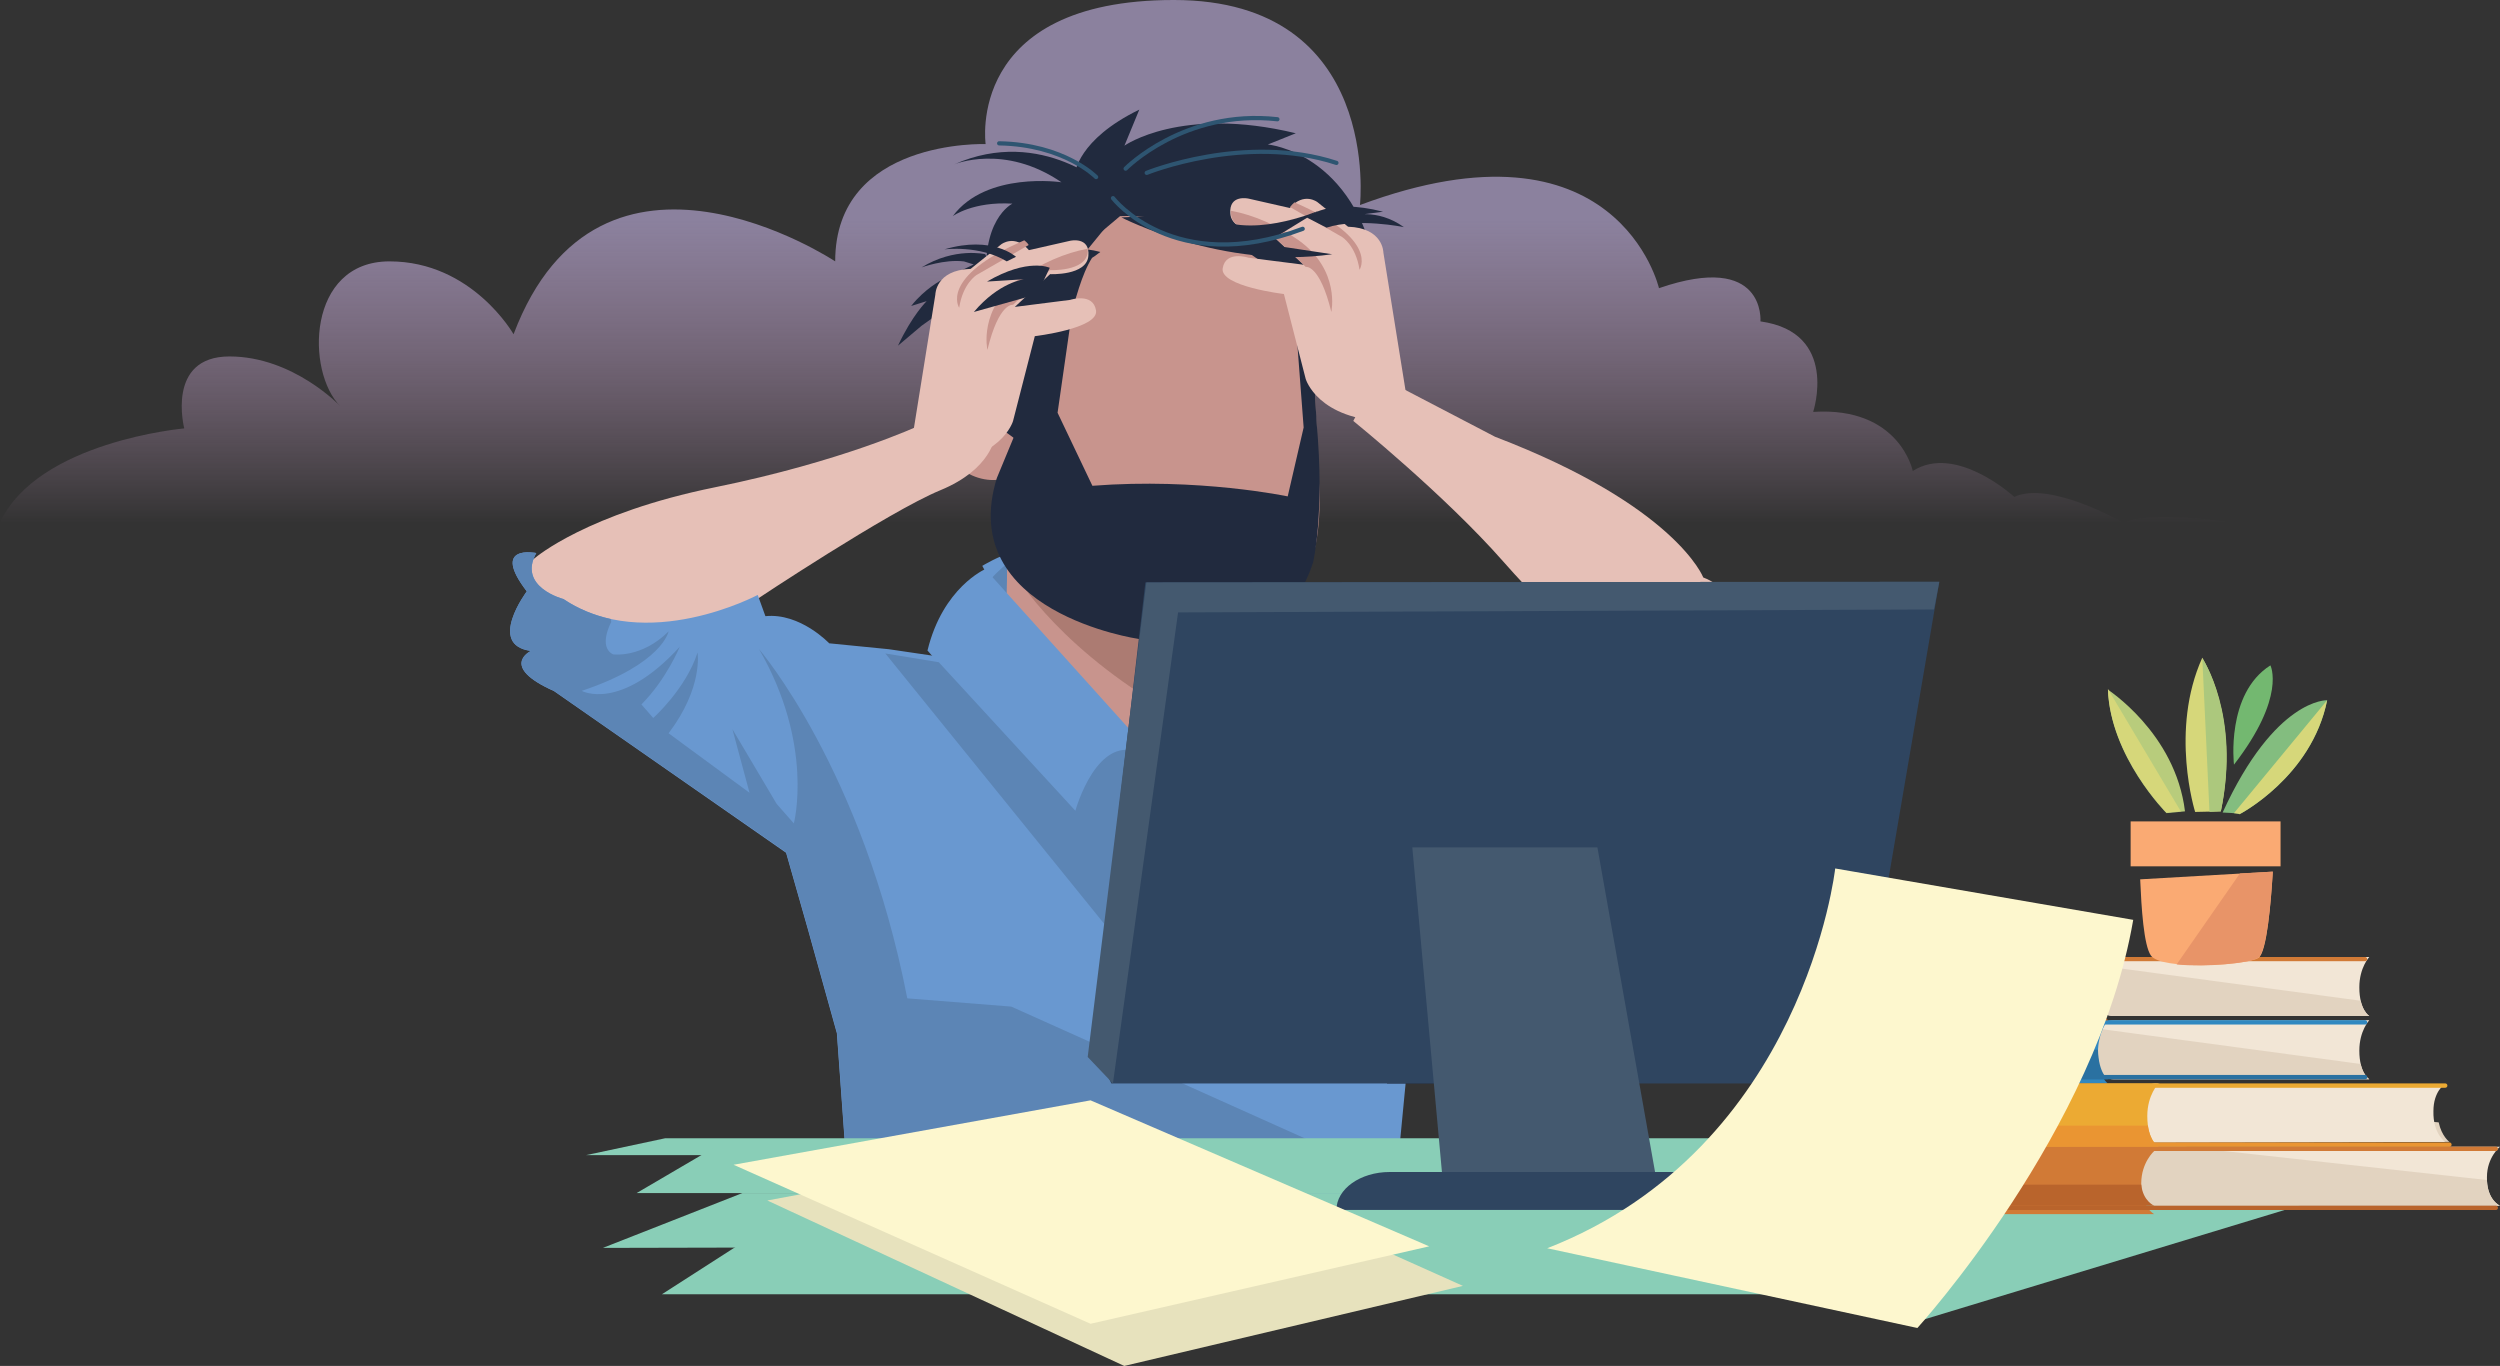
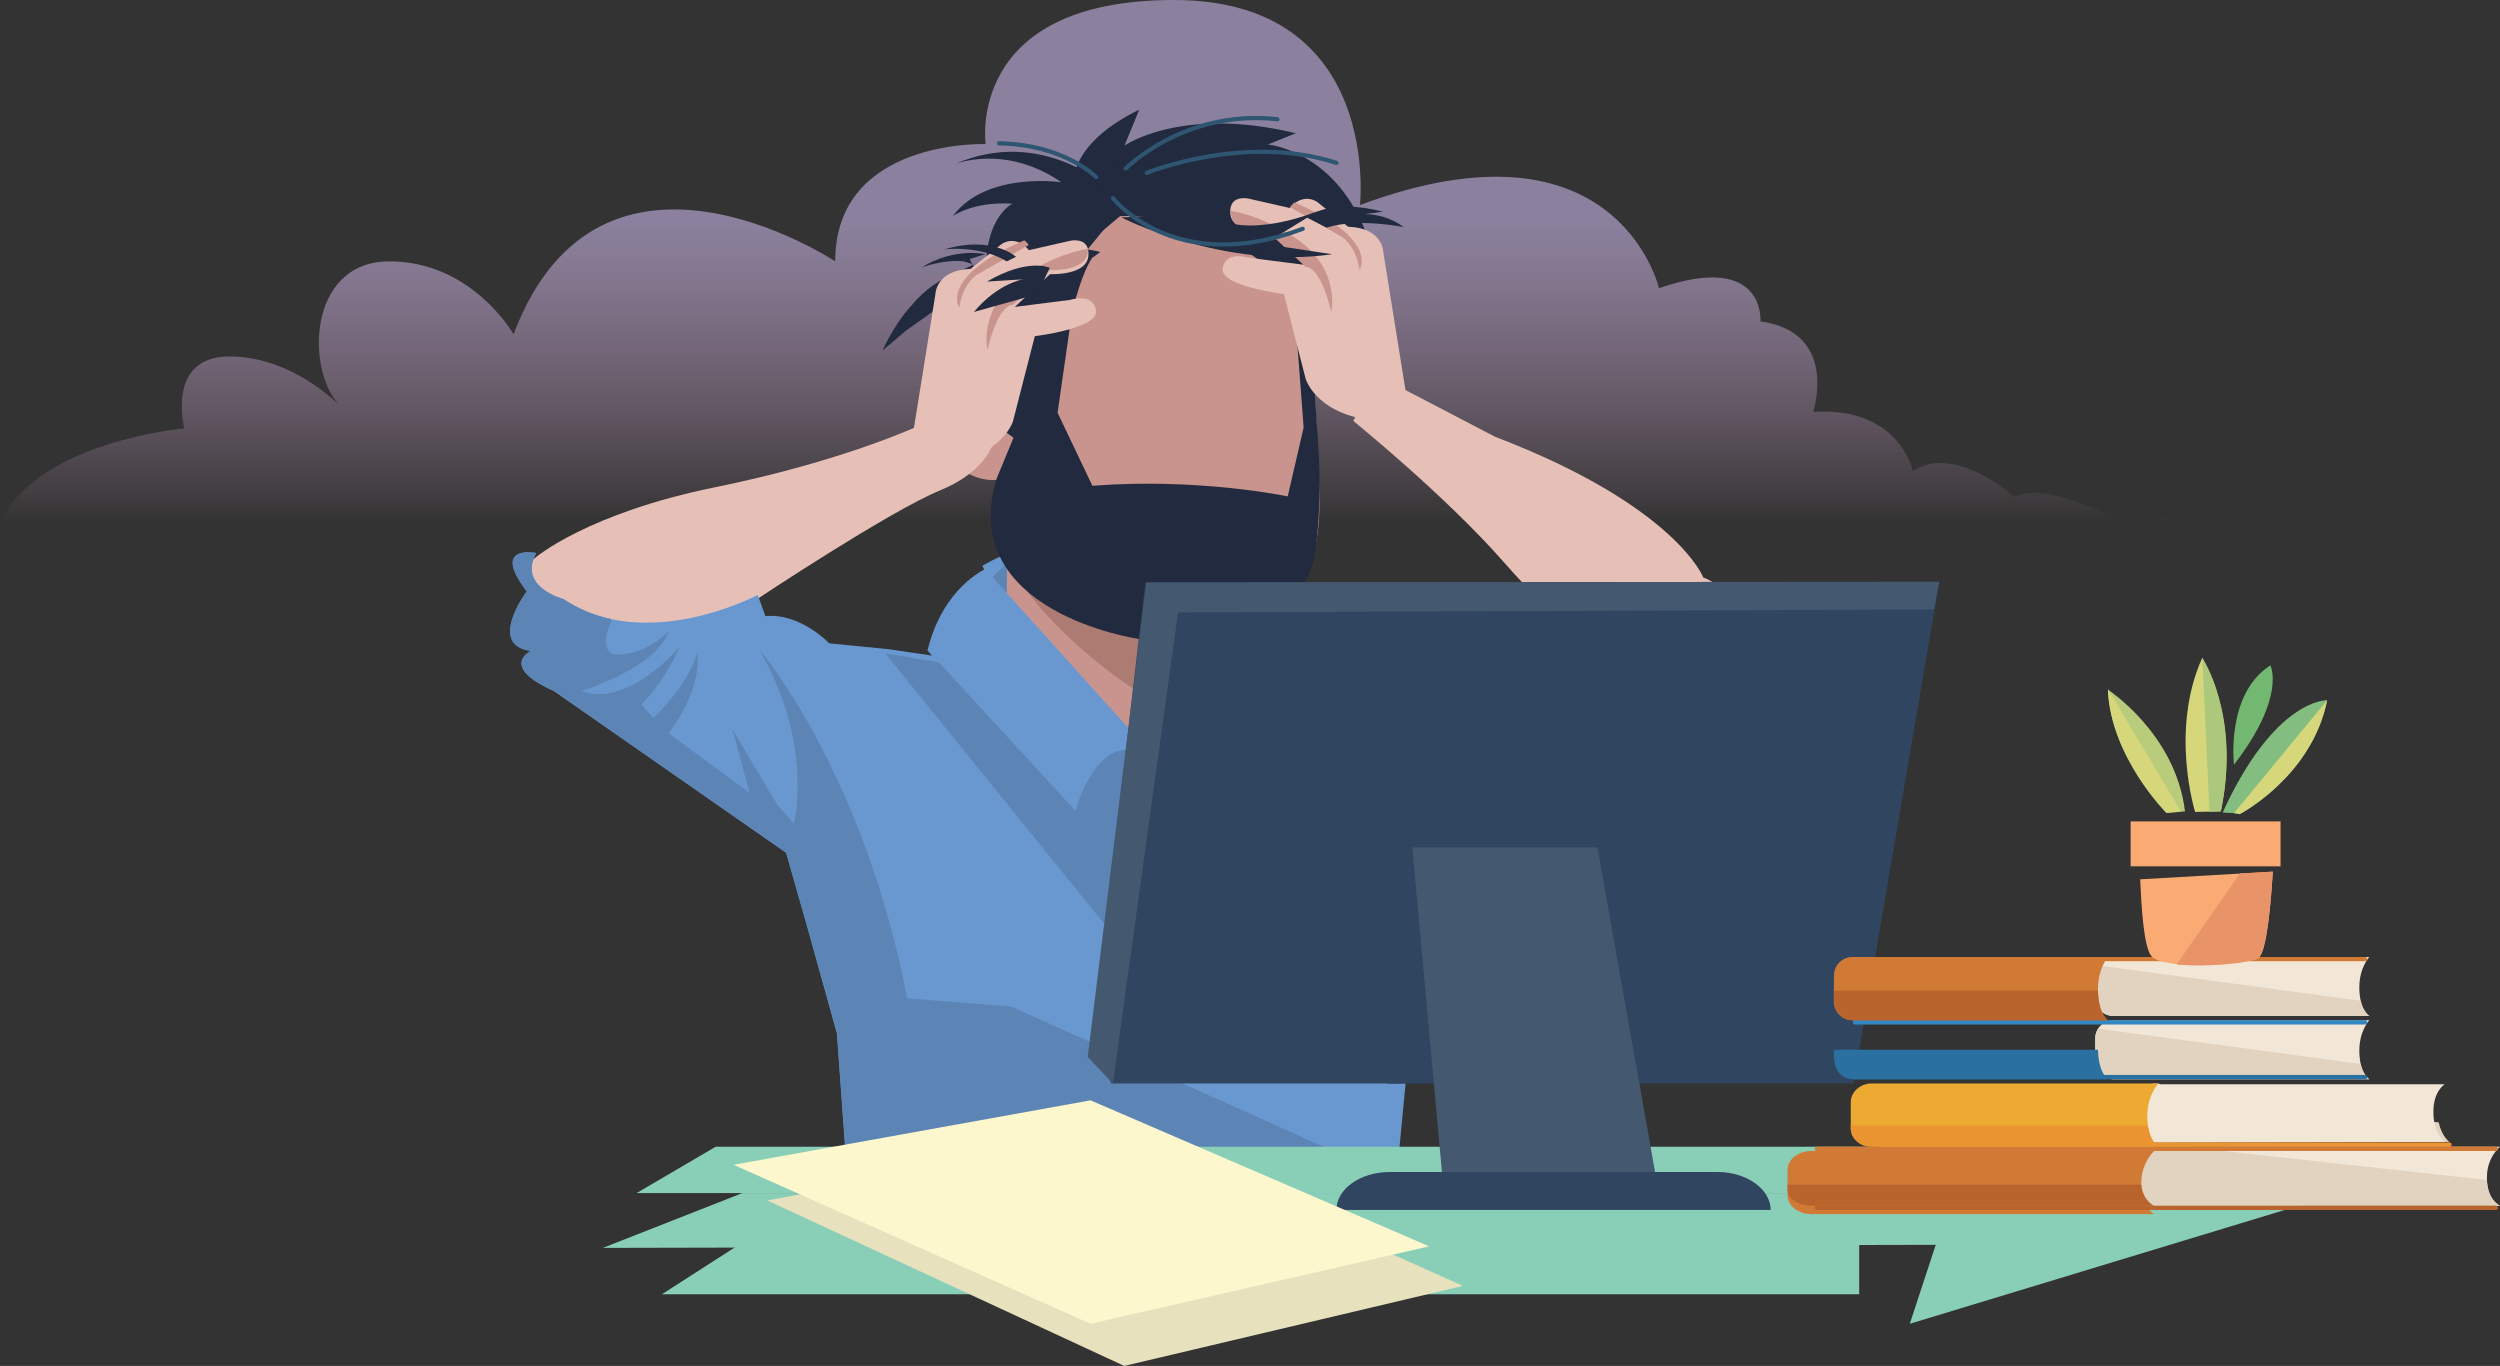
<svg xmlns="http://www.w3.org/2000/svg" xmlns:ns1="http://www.serif.com/" width="100%" height="100%" viewBox="0 0 593 324" version="1.1" xml:space="preserve" style="fill-rule:evenodd;clip-rule:evenodd;stroke-linecap:round;stroke-linejoin:round;">
  <rect x="0" y="0" width="593" height="324" fill="#333333" stroke="none" />
  <g id="Page-1">
    <g id="Business-Automation-Copy">
      <g id="Group">
        <path id="Path" d="M530,124c0,0 -19.638,-3.048 -26.332,0c0,0 -17.377,-10.058 -25.888,-6.139c0,-0 -13.831,-12.714 -24.071,-6.139c0,-0 -3.103,-15.326 -23.627,-14.02c-0,0 6.25,-18.852 -12.501,-21.465c0,0 1.33,-16.632 -24.071,-7.88c0,-0 -9.796,-42.495 -70.926,-19.724c-0,0 5.363,-48.633 -44.152,-48.633c-49.516,-0 -44.64,34.178 -44.64,34.178c0,0 -35.685,-1.306 -35.685,27.822c0,0 -55.766,-37.008 -76.29,17.285c-0,0 -9.797,-17.285 -29.435,-17.285c-19.638,0 -19.859,26.298 -11.614,34.396c-0,0 -11.171,-11.843 -26.332,-11.843c-15.16,0 -10.727,17.068 -10.727,17.068c-0,-0 -34.799,3.048 -43.709,22.335" style="fill:url(#_Linear1);fill-rule:nonzero;" />
        <g id="Layer_1">
          <path id="Path1" ns1:id="Path" d="M441,307l-284,0l21.792,-14l262.208,0l0,14Z" style="fill:rgb(137,206,183);fill-rule:nonzero;" />
          <path id="Path2" ns1:id="Path" d="M453,314l97,-29.447l-83.524,-11.553l-13.476,41Z" style="fill:rgb(137,206,183);fill-rule:nonzero;" />
          <path id="Path3" ns1:id="Path" d="M233,134.221c0,0 3.976,-2.433 7.187,-3.193c3.211,-0.608 -4.129,8.972 -4.129,8.972" style="fill:rgb(105,152,208);fill-rule:nonzero;" />
          <path id="Path4" ns1:id="Path" d="M235,137.372c0,0 7.202,-8.51 14.958,-8.37c0.692,-0 -7.341,30.412 -7.618,29.994c-0.277,-0.419 -7.34,-21.624 -7.34,-21.624Z" style="fill:rgb(92,133,181);fill-rule:nonzero;" />
          <path id="Path5" ns1:id="Path" d="M255,41.144c0,0 0.565,-7.993 15.244,-15.144l-3.528,8.554c-0,-0 13.409,-9.536 40.651,-2.945l-6.634,2.664c0,0 20.608,1.823 25.972,30.569c5.364,28.745 -64.224,10.376 -64.224,10.376" style="fill:rgb(33,42,62);fill-rule:nonzero;" />
          <path id="Path6" ns1:id="Path" d="M263.261,44.925c-0,-0 -15.969,-15.212 -36.981,-5.916c0,0 11.907,-5.071 25.494,4.226c0,-0 -17.79,-2.677 -25.774,8.028c-0,0 4.763,-3.521 14.148,-2.958c-0,0 -7.985,3.804 -5.883,20.565c2.101,16.762 63.735,11.269 63.735,11.269l-34.739,-35.214Z" style="fill:rgb(33,42,62);fill-rule:nonzero;" />
          <path id="Path7" ns1:id="Path" d="M252.823,65.481l17.528,-21.481l40.063,15.762c0,0 0.557,13.67 2.504,55.795c1.948,41.986 -31.578,32.64 -31.578,32.64l1.809,31.803l-17.806,-5.44l-29.074,-8.648c4.034,-15.762 2.225,-52.587 2.225,-52.587c-5.147,2.232 -18.919,-2.232 -13.076,-18.133c5.703,-15.902 15.858,-2.093 15.858,-2.093l11.547,-27.618" style="fill:rgb(200,148,141);fill-rule:nonzero;" />
          <path id="Path8" ns1:id="Path" d="M127.005,132.267c-0,0 12.25,-10.516 42.596,-16.685c30.346,-6.169 48.303,-14.582 48.303,-14.582l18.096,2.524c0,-0 -0.696,7.711 -12.946,12.759c-12.25,5.048 -43.848,26.079 -43.848,26.079l-10.023,6.59l-31.459,5.048l-12.25,-14.161c-0,-0 -4.176,-3.786 1.531,-7.572Z" style="fill:rgb(230,192,183);fill-rule:nonzero;" />
          <path id="Path9" ns1:id="Path" d="M240,135c0,0 9.163,16.857 35.384,32.599c26.22,15.743 9.163,-28.28 9.163,-28.28l-44.547,-4.319Z" style="fill:rgb(172,123,114);fill-rule:nonzero;" />
          <path id="Path10" ns1:id="Path" d="M332.461,154.661l2.811,-0.831c-3.513,-7.484 3.232,-14.83 3.232,-14.83c-0,0 12.507,36.451 42.719,23.839c0,-0 5.481,4.712 -2.81,13.721c-0,-0 -0.422,12.335 -8.713,18.71l-27.824,22.73l-23.467,-25.779l-18.409,-24.254l32.461,-13.306Z" style="fill:rgb(105,152,208);fill-rule:nonzero;" />
          <path id="Path11" ns1:id="Path" d="M261,59.764c-8.215,-2.214 -18.303,0.415 -22.915,7.473c-5.62,8.579 -6.197,16.882 -3.603,26.431c1.009,3.597 1.73,7.334 4.9,9.409c2.306,1.661 5.909,4.705 9.224,3.737c3.315,-0.969 3.315,-3.875 2.594,-6.643c-1.153,-4.013 -2.018,-6.503 -1.441,-10.655c0.72,-4.705 2.162,-8.995 3.747,-13.561c1.729,-4.844 2.882,-10.656 5.62,-14.945c-0.432,0.276 -0.432,0.553 1.874,-1.246Z" style="fill:rgb(33,42,62);fill-rule:nonzero;" />
-           <path id="Path12" ns1:id="Path" d="M271,178.298l20.435,-30.456l4.726,-0.842l5.839,9.123l-21.964,30.877c-0,0 -3.197,-7.86 -9.036,-8.702Z" style="fill:rgb(105,152,208);fill-rule:nonzero;" />
          <path id="Path13" ns1:id="Path" d="M236.441,113.412l4.339,-10.477l0.839,-34.642l15.257,-12.293l-6.019,41.907l8.259,17.321c25.194,-1.956 46.329,2.515 46.329,2.515l3.779,-16.344l-3.219,-42.466l3.919,0.42l2.38,40.928c1.959,21.652 -0.84,33.107 -0.84,33.107c-8.678,27.239 -41.431,18.159 -41.431,18.159c0,0 -43.39,-6.286 -33.592,-38.135Z" style="fill:rgb(33,42,62);fill-rule:nonzero;" />
          <path id="Path14" ns1:id="Path" d="M265.661,51.277c0,-0 19.158,-1.383 35.955,12.723l11.384,-0.138c0,-0 -29.708,-25.862 -30.264,-25.862c-0.555,0 -19.018,1.798 -19.018,1.798l-9.718,21.298l11.661,-9.819Z" style="fill:rgb(33,42,62);fill-rule:nonzero;" />
-           <path id="Path15" ns1:id="Path" d="M233.686,60.293c0,0 -7.213,-1.713 -15.106,3.142c-0,0 5.444,-1.999 10.071,-1.428l2.313,0.714l-7.621,3.713c0,0 -3.947,1.999 -7.213,6.141l3.675,-1.143c-0,0 -3.403,3.285 -6.805,10.568l5.58,-4.713l17.42,-12.424l-2.314,-4.57Z" style="fill:rgb(33,42,62);fill-rule:nonzero;" />
+           <path id="Path15" ns1:id="Path" d="M233.686,60.293c0,0 -7.213,-1.713 -15.106,3.142c-0,0 5.444,-1.999 10.071,-1.428l2.313,0.714l-7.621,3.713c0,0 -3.947,1.999 -7.213,6.141c-0,0 -3.403,3.285 -6.805,10.568l5.58,-4.713l17.42,-12.424l-2.314,-4.57Z" style="fill:rgb(33,42,62);fill-rule:nonzero;" />
          <path id="Path16" ns1:id="Path" d="M216,106.391l5.864,-36.507c-0,0 -0,-5.83 8.376,-6.107l7.26,-5.83c-0,-0 3.211,-2.499 6.561,1.388l9.773,-2.221c-0,-0 4.747,-1.111 4.328,3.609c-0.419,4.719 -9.075,4.303 -9.075,4.303l-8.376,7.773l13.123,-1.666c-0,0 5.445,-1.804 6.143,2.499c0.698,4.303 -14.52,6.108 -14.52,6.108l-5.165,20.127c-0,-0 -2.792,9.717 -19.685,10.133" style="fill:rgb(230,192,183);fill-rule:nonzero;" />
          <path id="Path17" ns1:id="Path" d="M258,59.823l0,-0.823c-5.394,0.96 -11.204,3.566 -16.045,6.994c-9.959,7.132 -7.745,17.006 -7.745,17.006c2.766,-11.383 6.085,-10.697 6.085,-10.697l8.714,-8.229c0,0 8.576,0.412 8.991,-4.251Z" style="fill:rgb(200,148,141);fill-rule:nonzero;" />
          <path id="Path18" ns1:id="Path" d="M242.961,57c-20.343,8.765 -15.443,16 -15.443,16c0.891,-5.843 4.158,-7.791 4.158,-7.791l12.324,-7.096c-0.297,-0.556 -0.742,-0.835 -1.039,-1.113Z" style="fill:rgb(200,148,141);fill-rule:nonzero;" />
          <path id="Path19" ns1:id="Path" d="M241,60.916c0,-0 -5.569,-5.15 -17,-1.762c0,0 8.353,-1.084 14.802,2.846l2.198,-1.084Z" style="fill:rgb(33,42,62);fill-rule:nonzero;" />
          <path id="Path20" ns1:id="Path" d="M249,63.522c0,-0 -5.102,-2.45 -14.882,3.266l8.788,-0.545c-0,0 -5.953,0.681 -11.906,7.757l15.024,-4.219l2.976,-6.259Z" style="fill:rgb(33,42,62);fill-rule:nonzero;" />
          <path id="Path21" ns1:id="Path" d="M334,96.391l-5.864,-36.507c0,0 0,-5.83 -8.376,-6.107l-7.26,-5.83c0,-0 -3.211,-2.499 -6.561,1.388l-9.773,-2.221c0,-0 -4.747,-1.111 -4.328,3.609c0.419,4.719 9.075,4.303 9.075,4.303l8.376,7.773l-13.123,-1.666c0,0 -5.445,-1.804 -6.143,2.499c-0.698,4.303 14.52,6.108 14.52,6.108l5.165,20.127c0,-0 2.792,9.717 19.685,10.133" style="fill:rgb(230,192,183);fill-rule:nonzero;" />
          <path id="Path22" ns1:id="Path" d="M292,50.823l0,-0.823c5.394,0.96 11.204,3.566 16.045,6.994c9.959,7.132 7.745,17.006 7.745,17.006c-2.766,-11.383 -6.085,-10.697 -6.085,-10.697l-8.714,-8.229c-0,0 -8.576,0.412 -8.991,-4.251Z" style="fill:rgb(200,148,141);fill-rule:nonzero;" />
          <path id="Path23" ns1:id="Path" d="M307.039,48c20.343,8.765 15.443,16 15.443,16c-0.891,-5.843 -4.158,-7.791 -4.158,-7.791l-12.324,-7.096c0.297,-0.417 0.742,-0.835 1.039,-1.113Z" style="fill:rgb(200,148,141);fill-rule:nonzero;" />
          <path id="Path24" ns1:id="Path" d="M310,51.606c0,0 4.939,-4.787 18.061,-1.385l-7.76,1.007c-0,0 6.208,-2.015 12.699,2.646c0,0 -11.006,-2.268 -18.344,0.126l-4.656,-2.394Z" style="fill:rgb(33,42,62);fill-rule:nonzero;" />
          <path id="Path25" ns1:id="Path" d="M266,51.574c0,0 24.074,12.453 50,8.732l-16.097,-2.434l12.821,-7.872c-0,0 -17.237,7.443 -26.354,0.573" style="fill:rgb(33,42,62);fill-rule:nonzero;" />
          <path id="Path26" ns1:id="Path" d="M233.364,156c-12.267,1.791 -23.419,4.271 -31.364,6.2l64.818,51.8l27.182,-24.109l-60.636,-33.891Z" style="fill:rgb(78,138,192);fill-rule:nonzero;" />
          <path id="Path27" ns1:id="Path" d="M233.699,135c-0,0 -10.065,4.337 -13.699,19.306l30.333,34.694c0,0 10.624,-13.85 21.667,-11.472l-38.301,-42.528Z" style="fill:rgb(105,152,208);fill-rule:nonzero;" />
          <path id="Path28" ns1:id="Path" d="M302,156c0,0 13.64,39.763 12.4,9.665c0,-0 46.157,61.854 9.369,-7.732l-21.769,-1.933Z" style="fill:rgb(78,138,192);fill-rule:nonzero;" />
          <path id="Path29" ns1:id="Path" d="M281.158,179.468l-45.67,-21.835l-24.655,-3.639l-14.149,-1.4c-0,0 -6.865,-7.278 -15.13,-6.438l-1.821,-5.039c-0,0 -26.477,14.137 -46.09,0.98c0,-0 -10.927,-2.799 -6.444,-10.917c0,-0 -10.927,-2.24 -2.241,9.097c-0,0 -9.527,12.737 0.98,14.137c0,-0 -7.705,3.639 5.464,9.518l55.055,38.35l5.183,18.196l6.865,24.634l3.222,44.649l-1.821,1.819l130.143,0.42l10.507,-109.453l6.444,-39.19l-65.842,36.111Z" style="fill:rgb(105,152,208);fill-rule:nonzero;" />
          <path id="Path30" ns1:id="Path" d="M321,99.847c0,-0 21.668,17.521 35.597,33.374c13.93,15.853 24.905,23.779 24.905,23.779l16.321,-5.284l5.628,-6.536c-0,-0 9.849,-4.589 0.563,-8.205c-0,0 -6.472,-16.965 -49.386,-33.374l-28,-14.601l-5.628,10.847Z" style="fill:rgb(230,192,183);fill-rule:nonzero;" />
          <path id="Path31" ns1:id="Path" d="M267,40c0,0 13.878,-14.167 36,-11.715" style="fill:none;stroke:rgb(46,85,113);stroke-width:1px;" />
          <path id="Path32" ns1:id="Path" d="M260,42c0,0 -7.527,-7.729 -23,-8" style="fill:none;stroke:rgb(46,85,113);stroke-width:1px;" />
          <path id="Path33" ns1:id="Path" d="M272,41c0,0 23.333,-9.453 45,-2.363" style="fill:none;stroke:rgb(46,85,113);stroke-width:1px;" />
          <path id="Path34" ns1:id="Path" d="M264,47c0,0 14.444,18.768 45,7.274" style="fill:none;stroke:rgb(46,85,113);stroke-width:1px;" />
          <path id="Path35" ns1:id="Path" d="M222.679,157.081l32.402,35.234c-0,-0 5.212,-19.004 15.919,-13.456l-6.762,43.141l-54.238,-67l12.679,2.081Z" style="fill:rgb(92,133,181);fill-rule:nonzero;" />
          <path id="Path36" ns1:id="Path" d="M328.439,292l0.561,-6.707l-1.962,-7.405l-87.166,-39.122l-24.664,-1.956c-10.51,-54.213 -35.175,-82.856 -35.175,-82.856c13.173,22.775 8.268,41.358 8.268,41.358l-4.064,-4.611l-10.51,-17.745l4.064,15.09l-19.199,-14.112c8.268,-10.898 6.867,-19.142 6.867,-19.142c-2.803,8.663 -10.511,15.51 -10.511,15.51l-2.802,-3.214c5.886,-5.868 9.109,-13.693 9.109,-13.693c-14.154,15.509 -23.263,10.479 -23.263,10.479c19.199,-6.427 20.6,-14.112 20.6,-14.112c-6.446,6.428 -13.173,5.45 -13.173,5.45c-3.643,-1.817 -0.42,-7.685 -0.42,-7.685l-0.14,-0.699c-3.784,-0.838 -7.708,-2.375 -11.212,-4.75c0,-0 -10.93,-2.795 -6.446,-10.899c0,0 -10.931,-2.235 -2.242,9.082c-0,0 -9.529,12.715 0.981,14.112c-0,0 -7.708,3.633 5.465,9.501l55.075,38.284l5.185,18.164l6.866,24.591l3.224,44.572l-0,0.419l126.684,2.096Z" style="fill:rgb(92,133,181);fill-rule:nonzero;" />
          <path id="Path37" ns1:id="Path" d="M334.498,201l-5.498,56l32,0l-26.502,-56Z" style="fill:rgb(33,42,62);fill-rule:nonzero;" />
-           <path id="Path38" ns1:id="Path" d="M481.236,274l-342.236,0l18.764,-4l342.236,0l-18.764,4Z" style="fill:rgb(137,206,183);fill-rule:nonzero;" />
          <path id="Path39" ns1:id="Path" d="M493.236,283l-342.236,0l18.764,-11l342.236,0l-18.764,11Z" style="fill:rgb(137,206,183);fill-rule:nonzero;" />
          <path id="Path40" ns1:id="Path" d="M271.684,138.14l-12.684,108.943l4.6,9.917l176.049,0l20.351,-119l-188.316,0.14Z" style="fill:rgb(47,69,96);fill-rule:nonzero;" />
          <path id="Path41" ns1:id="Path" d="M335,201l7.756,85l51.244,0l-15.096,-85l-43.904,0Z" style="fill:rgb(68,89,111);fill-rule:nonzero;" />
          <path id="Path42" ns1:id="Path" d="M460,138l-188.079,0.14l-13.921,112.575l5.986,6.285l15.453,-111.737l179.308,-0.698l1.253,-6.565Z" style="fill:rgb(68,89,111);fill-rule:nonzero;" />
          <path id="Path43" ns1:id="Path" d="M492.737,295.196l-349.737,0.804l33.076,-13l353.924,0l-37.263,12.196Z" style="fill:rgb(137,206,183);fill-rule:nonzero;" />
          <path id="Path44" ns1:id="Path" d="M407.385,278l-77.77,0c-6.931,0 -12.615,4.015 -12.615,9l103,0c0,-4.846 -5.545,-9 -12.615,-9Z" style="fill:rgb(47,69,96);fill-rule:nonzero;" />
          <path id="Path45" ns1:id="Path" d="M562,256l-60.685,0c-2.366,0 -4.315,-1.802 -4.315,-4.158l0,-5.684c0,-2.217 1.949,-4.158 4.315,-4.158l60.685,-0c0,-0 -2.366,2.495 -2.366,7.208c-0,5.406 2.366,6.792 2.366,6.792Z" style="fill:rgb(242,230,214);fill-rule:nonzero;" />
          <path id="Path46" ns1:id="Path" d="M593,286l-81.228,0c-3.238,0 -5.772,-1.802 -5.772,-4.158l0,-5.684c0,-2.217 2.534,-4.158 5.772,-4.158l81.228,0c0,0 -3.097,2.495 -3.097,7.208c-0.141,5.406 3.097,6.792 3.097,6.792Z" style="fill:rgb(242,230,214);fill-rule:nonzero;" />
          <path id="Path47" ns1:id="Path" d="M511.772,286l81.228,0c0,0 -2.956,-1.248 -3.097,-6.099l-71.655,-7.901l-6.476,0c-3.238,0 -5.772,1.802 -5.772,4.158l-0,5.684c-0,2.356 2.534,4.158 5.772,4.158Z" style="fill:rgb(226,211,192);fill-rule:nonzero;" />
          <path id="Path48" ns1:id="Path" d="M508.521,271l72.479,-0.145c0,0 -1.837,-1.302 -2.543,-4.631l-70.784,-6.224l0,5.934c0,2.316 -1.978,5.066 0.848,5.066Z" style="fill:rgb(226,211,192);fill-rule:nonzero;" />
          <path id="Path49" ns1:id="Path" d="M501.444,256l60.556,0c0,0 -1.389,-0.837 -2.083,-3.628l-62.223,-8.372c-0.416,0.698 -0.694,1.395 -0.694,2.233l0,5.72c0.139,2.233 1.944,4.047 4.444,4.047Z" style="fill:rgb(226,211,192);fill-rule:nonzero;" />
-           <path id="Path50" ns1:id="Path" d="M500,257l-60.685,0c-2.366,0 -4.315,-2.027 -4.315,-4.459l0,-6.082c0,-2.432 1.949,-4.459 4.315,-4.459l60.685,0c0,0 -2.366,2.703 -2.366,7.703c-0,5.811 2.366,7.297 2.366,7.297Z" style="fill:rgb(49,136,192);fill-rule:nonzero;" />
          <path id="Path51" ns1:id="Path" d="M580,270.862l-71.608,0.138c-2.653,0 -0.698,-2.623 -0.698,-4.97l-0,-5.521c-0,-2.209 2.233,-4.142 4.885,-3.313l67.281,-0c0,-0 -2.652,1.656 -2.652,6.35c-0.139,5.383 2.792,7.316 2.792,7.316Z" style="fill:rgb(242,230,214);fill-rule:nonzero;" />
          <path id="Path52" ns1:id="Path" d="M512,272l-68.096,0c-2.662,0 -4.904,-2.027 -4.904,-4.459l0,-6.082c0,-2.432 2.242,-4.459 4.904,-4.459l68.096,0c0,0 -2.662,2.703 -2.662,7.703c-0,5.946 2.662,7.297 2.662,7.297Z" style="fill:rgb(236,170,51);fill-rule:nonzero;" />
          <path id="Path53" ns1:id="Path" d="M511,288l-81.228,0c-3.238,0 -5.772,-2.027 -5.772,-4.459l0,-6.082c0,-2.432 2.534,-4.459 5.772,-4.459l81.228,0c0,0 -3.097,2.703 -3.097,7.703c-0,5.811 3.097,7.297 3.097,7.297Z" style="fill:rgb(209,122,54);fill-rule:nonzero;" />
          <path id="Path54" ns1:id="Path" d="M443.904,272l68.096,0c0,0 -1.962,-1.053 -2.522,-5l-70.478,0l0,0.658c0,2.5 2.242,4.342 4.904,4.342Z" style="fill:rgb(234,149,50);fill-rule:nonzero;" />
          <path id="Path55" ns1:id="Path" d="M429.772,286l81.228,0c0,0 -2.675,-1.047 -3.097,-5l-83.903,0l0,1.279c0,1.977 2.675,3.721 5.772,3.721Z" style="fill:rgb(185,100,44);fill-rule:nonzero;" />
          <path id="Path56" ns1:id="Path" d="M435.139,251.471c-0,2.47 1.944,4.529 4.305,4.529l60.556,0c0,0 -2.222,-1.373 -2.361,-7l-62.639,0l0,2.471l0.139,-0Z" style="fill:rgb(42,113,161);fill-rule:nonzero;" />
          <path id="Path57" ns1:id="Path" d="M440,242.5l121,0" style="fill:none;stroke:rgb(49,136,192);stroke-width:1.04px;" />
          <path id="Path58" ns1:id="Path" d="M562,241l-60.685,0c-2.366,0 -4.315,-1.802 -4.315,-4.158l0,-5.684c0,-2.217 1.949,-4.158 4.315,-4.158l60.685,-0c0,-0 -2.366,2.495 -2.366,7.208c-0,5.406 2.366,6.792 2.366,6.792Z" style="fill:rgb(242,230,214);fill-rule:nonzero;" />
          <path id="Path59" ns1:id="Path" d="M501.444,241l60.556,0c0,0 -1.389,-0.837 -2.083,-3.628l-62.223,-8.372c-0.416,0.698 -0.694,1.395 -0.694,2.233l0,5.72c0.139,2.233 1.944,4.047 4.444,4.047Z" style="fill:rgb(226,211,192);fill-rule:nonzero;" />
          <path id="Path60" ns1:id="Path" d="M500,242l-60.685,0c-2.366,0 -4.315,-2.027 -4.315,-4.459l0,-6.082c0,-2.432 1.949,-4.459 4.315,-4.459l60.685,0c0,0 -2.366,2.703 -2.366,7.703c-0,5.811 2.366,7.297 2.366,7.297Z" style="fill:rgb(209,122,54);fill-rule:nonzero;" />
          <path id="Path61" ns1:id="Path" d="M435.139,237.471c-0,2.47 1.944,4.529 4.305,4.529l60.556,0c0,0 -2.222,-1.373 -2.361,-7l-62.639,0l0,2.471l0.139,-0Z" style="fill:rgb(185,100,44);fill-rule:nonzero;" />
          <path id="Path62" ns1:id="Path" d="M440,227.5l121,0" style="fill:none;stroke:rgb(209,122,54);stroke-width:1px;stroke-linecap:butt;stroke-linejoin:miter;" />
          <path id="Path63" ns1:id="Path" d="M431,272.5l161,0" style="fill:none;stroke:rgb(209,122,54);stroke-width:1.04px;" />
-           <path id="Path64" ns1:id="Path" d="M445,257.5l135,0" style="fill:none;stroke:rgb(236,170,51);stroke-width:1.04px;" />
          <path id="Path65" ns1:id="Path" d="M446,271.5l135,0" style="fill:none;stroke:rgb(234,149,50);stroke-width:1.04px;" />
          <path id="Path66" ns1:id="Path" d="M440,255.5l121,0" style="fill:none;stroke:rgb(42,113,161);stroke-width:1.04px;" />
          <path id="Path67" ns1:id="Path" d="M431,286.5l161,0" style="fill:none;stroke:rgb(185,100,44);stroke-width:1.04px;" />
          <g id="Group1" ns1:id="Group">
            <path id="Path68" ns1:id="Path" d="M531.172,193.154c0,0 17.144,-8.833 20.828,-27.059c0,-0 -12.327,-0.561 -24.795,26.639c-0,-0 4.25,0.14 3.967,0.42Z" style="fill:rgb(131,189,127);fill-rule:nonzero;" />
            <path id="Path69" ns1:id="Path" d="M526.78,192.453l-6.093,0.14c0,0 -6.092,-19.348 1.7,-36.593c-0.141,0 9.068,13.6 4.393,36.453Z" style="fill:rgb(214,215,122);fill-rule:nonzero;" />
            <path id="Path70" ns1:id="Path" d="M529.897,181.377c-0,0 -1.984,-16.825 8.643,-23.554c-0,-0 3.825,7.431 -8.643,23.554Z" style="fill:rgb(115,184,112);fill-rule:nonzero;" />
            <path id="Path71" ns1:id="Path" d="M518.279,192.453l-4.393,0.421c0,-0 -13.318,-13.32 -13.885,-29.303c-0.142,0 16.011,10.235 18.278,28.882Z" style="fill:rgb(184,204,124);fill-rule:nonzero;" />
            <g>
              <rect id="Rectangle" x="505.385" y="194.837" width="35.563" height="10.656" style="fill:rgb(250,170,115);" />
              <path id="Path72" ns1:id="Path" d="M535.706,227.224c-2.975,1.823 -23.095,2.944 -25.504,-0.561c-1.7,-2.383 -2.267,-11.356 -2.55,-18.086l31.454,-1.823c-0.425,7.151 -1.416,19.208 -3.4,20.47Z" style="fill:rgb(250,170,115);fill-rule:nonzero;" />
            </g>
            <path id="Path73" ns1:id="Path" d="M539.106,206.754l-7.792,0.421l-15.019,21.591c6.943,0.701 17.286,-0.28 19.269,-1.542c2.126,-1.262 3.117,-13.319 3.542,-20.47Z" style="fill:rgb(232,148,104);fill-rule:nonzero;" />
            <path id="Path74" ns1:id="Path" d="M526.78,192.453c4.817,-22.853 -4.393,-36.313 -4.393,-36.313l1.701,36.453l2.692,-0.14Z" style="fill:rgb(172,200,125);fill-rule:nonzero;" />
            <path id="Path75" ns1:id="Path" d="M517.287,192.453l-17.286,-29.022c0.567,15.843 13.885,29.303 13.885,29.303l3.401,-0.281Z" style="fill:rgb(214,215,122);fill-rule:nonzero;" />
            <path id="Path76" ns1:id="Path" d="M531.172,193.154c0,0 17.144,-8.833 20.828,-27.059l-22.103,26.779c0.708,0.14 1.417,0.14 1.275,0.28Z" style="fill:rgb(214,215,122);fill-rule:nonzero;" />
          </g>
-           <path id="Path77" ns1:id="Path" d="M435.308,206c-0,0 -7.294,66.269 -68.308,90.086l87.804,18.914c0,0 42.64,-46.794 51.196,-96.811l-70.692,-12.189Z" style="fill:rgb(253,247,206);fill-rule:nonzero;" />
          <path id="Path78" ns1:id="Path" d="M182,284.754l84.673,39.246l80.327,-18.99l-80.327,-36.01l-84.673,15.754Z" style="fill:rgb(231,226,189);fill-rule:nonzero;" />
          <path id="Path79" ns1:id="Path" d="M174,276.283l84.673,37.717l80.327,-18.368l-80.327,-34.632l-84.673,15.283Z" style="fill:rgb(253,247,206);fill-rule:nonzero;" />
        </g>
      </g>
    </g>
  </g>
  <defs>
    <linearGradient id="_Linear1" x1="0" y1="0" x2="1" y2="0" gradientUnits="userSpaceOnUse" gradientTransform="matrix(4.4031e-15,71.908,-71.908,4.4031e-15,265.006,52.084)">
      <stop offset="0" style="stop-color:rgb(139,129,158);stop-opacity:1" />
      <stop offset="1" style="stop-color:rgb(197,156,190);stop-opacity:0" />
    </linearGradient>
  </defs>
</svg>